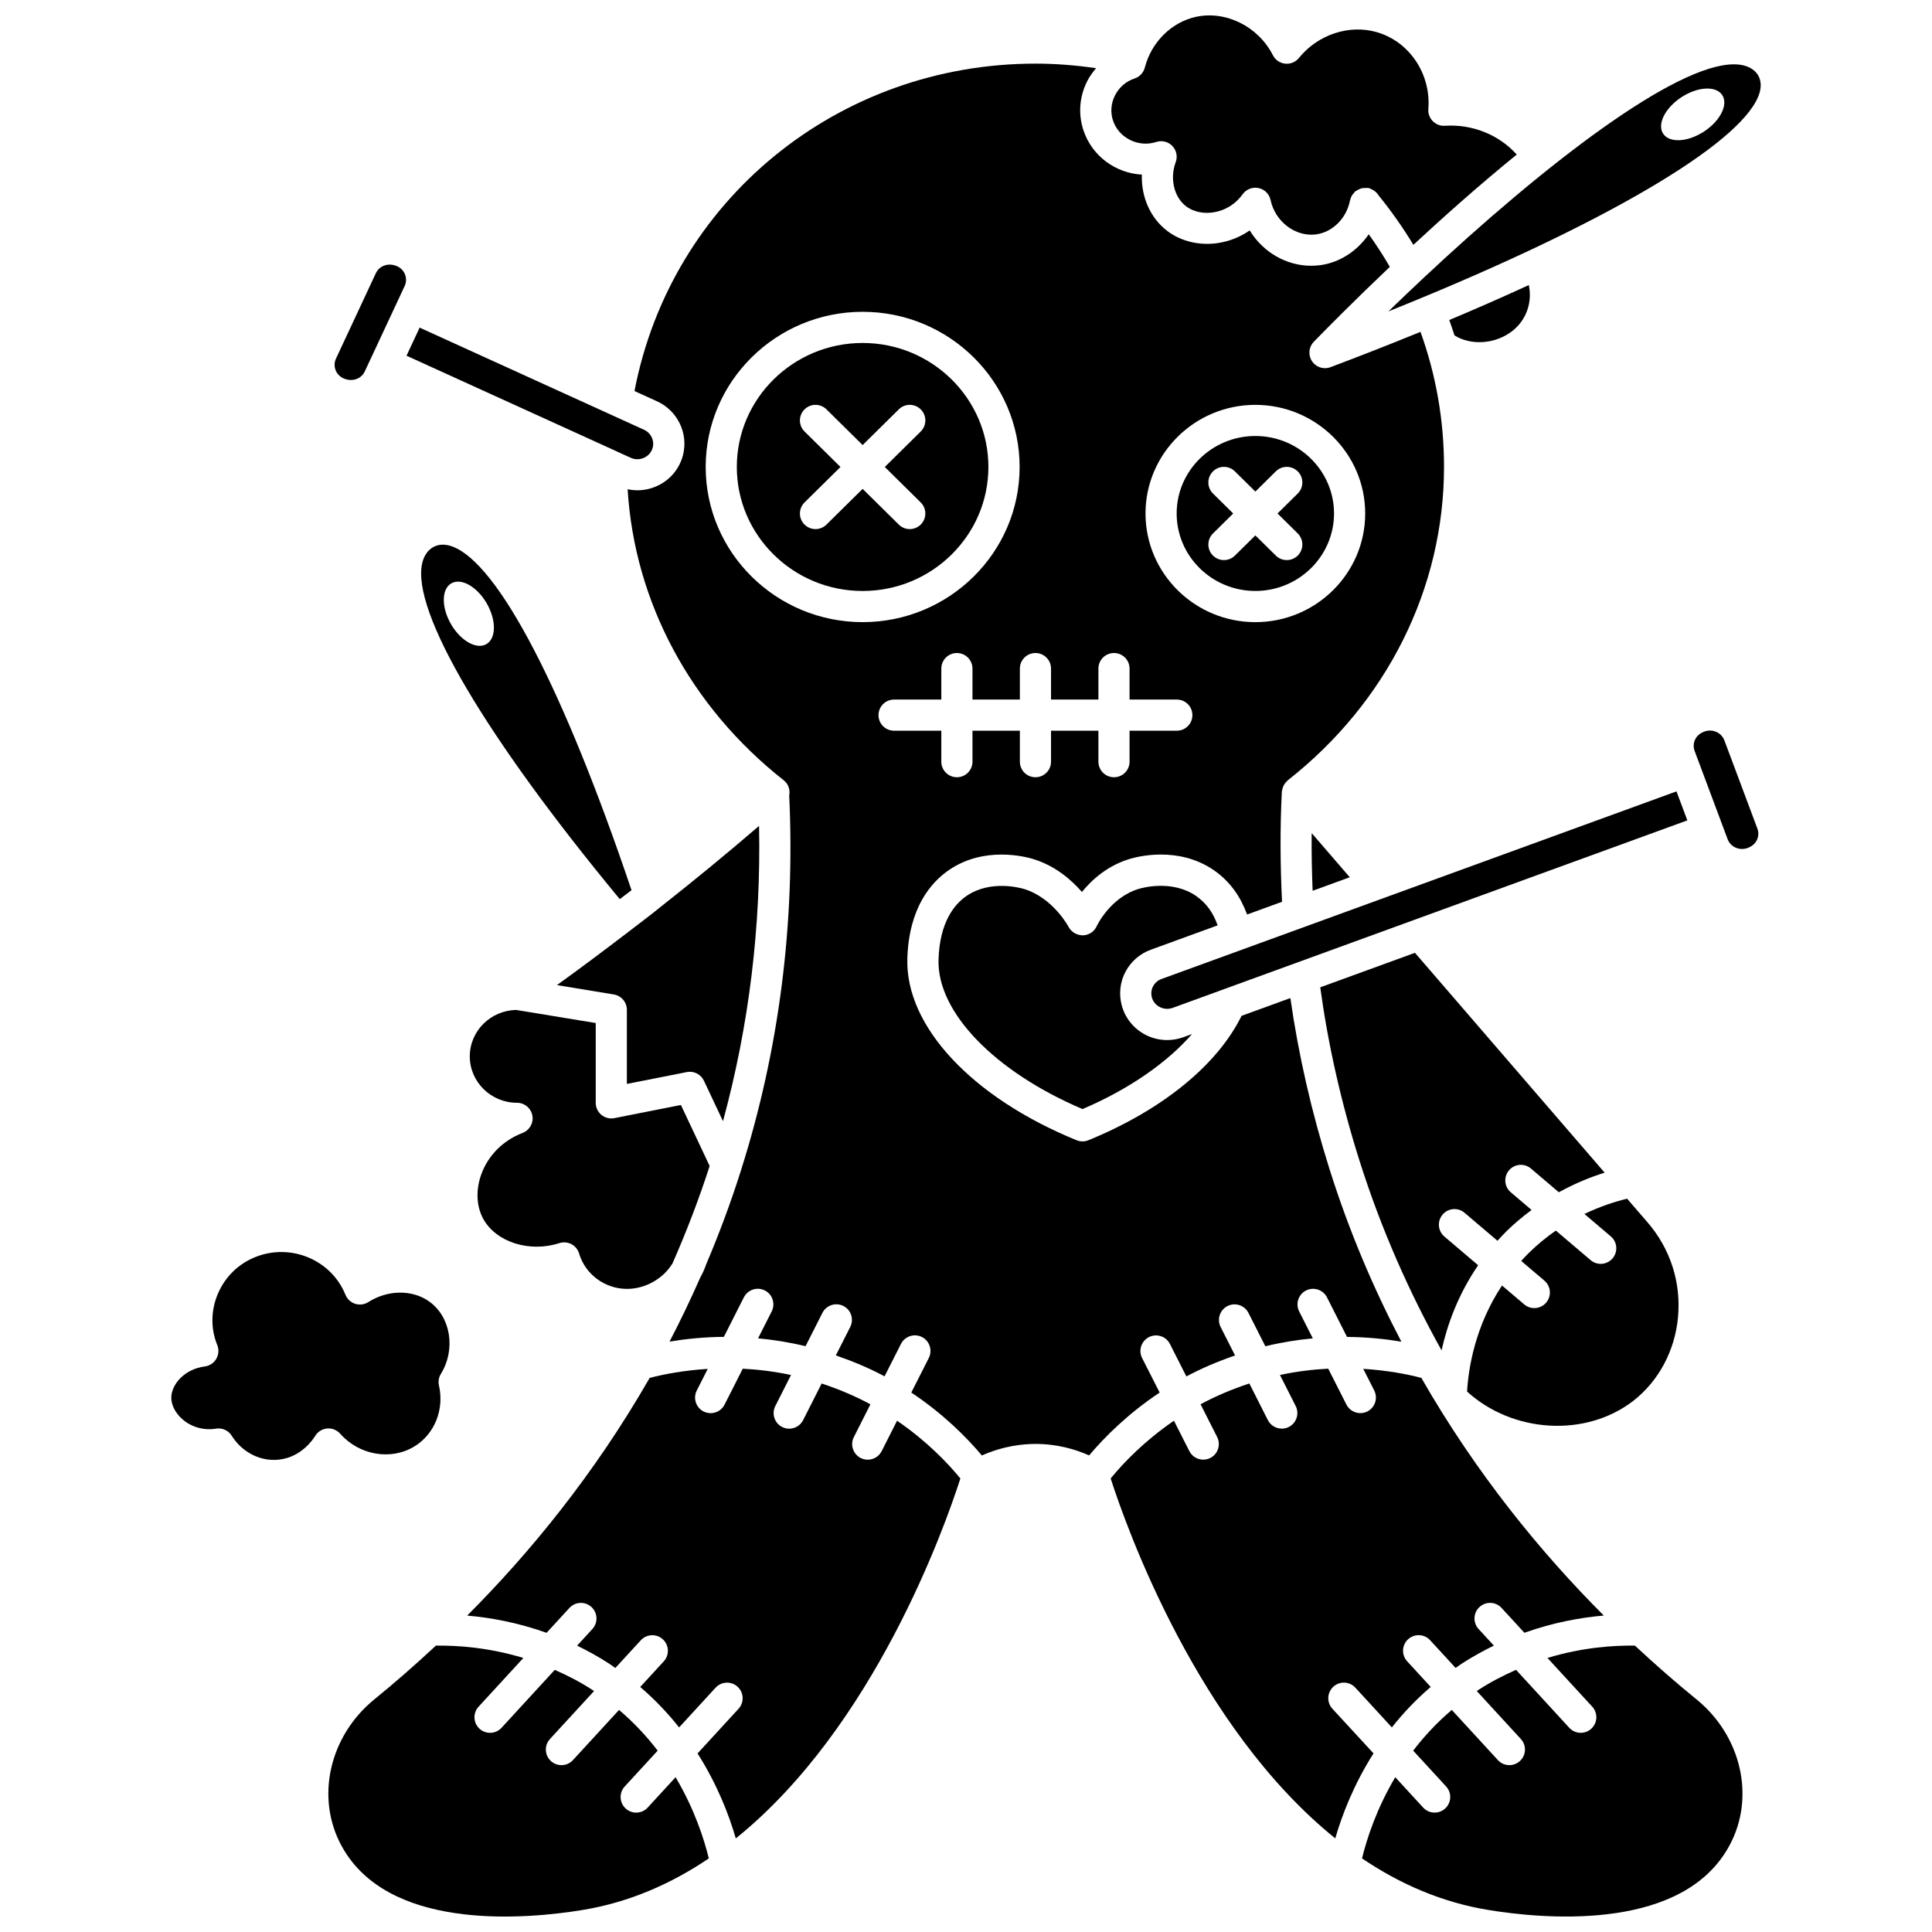
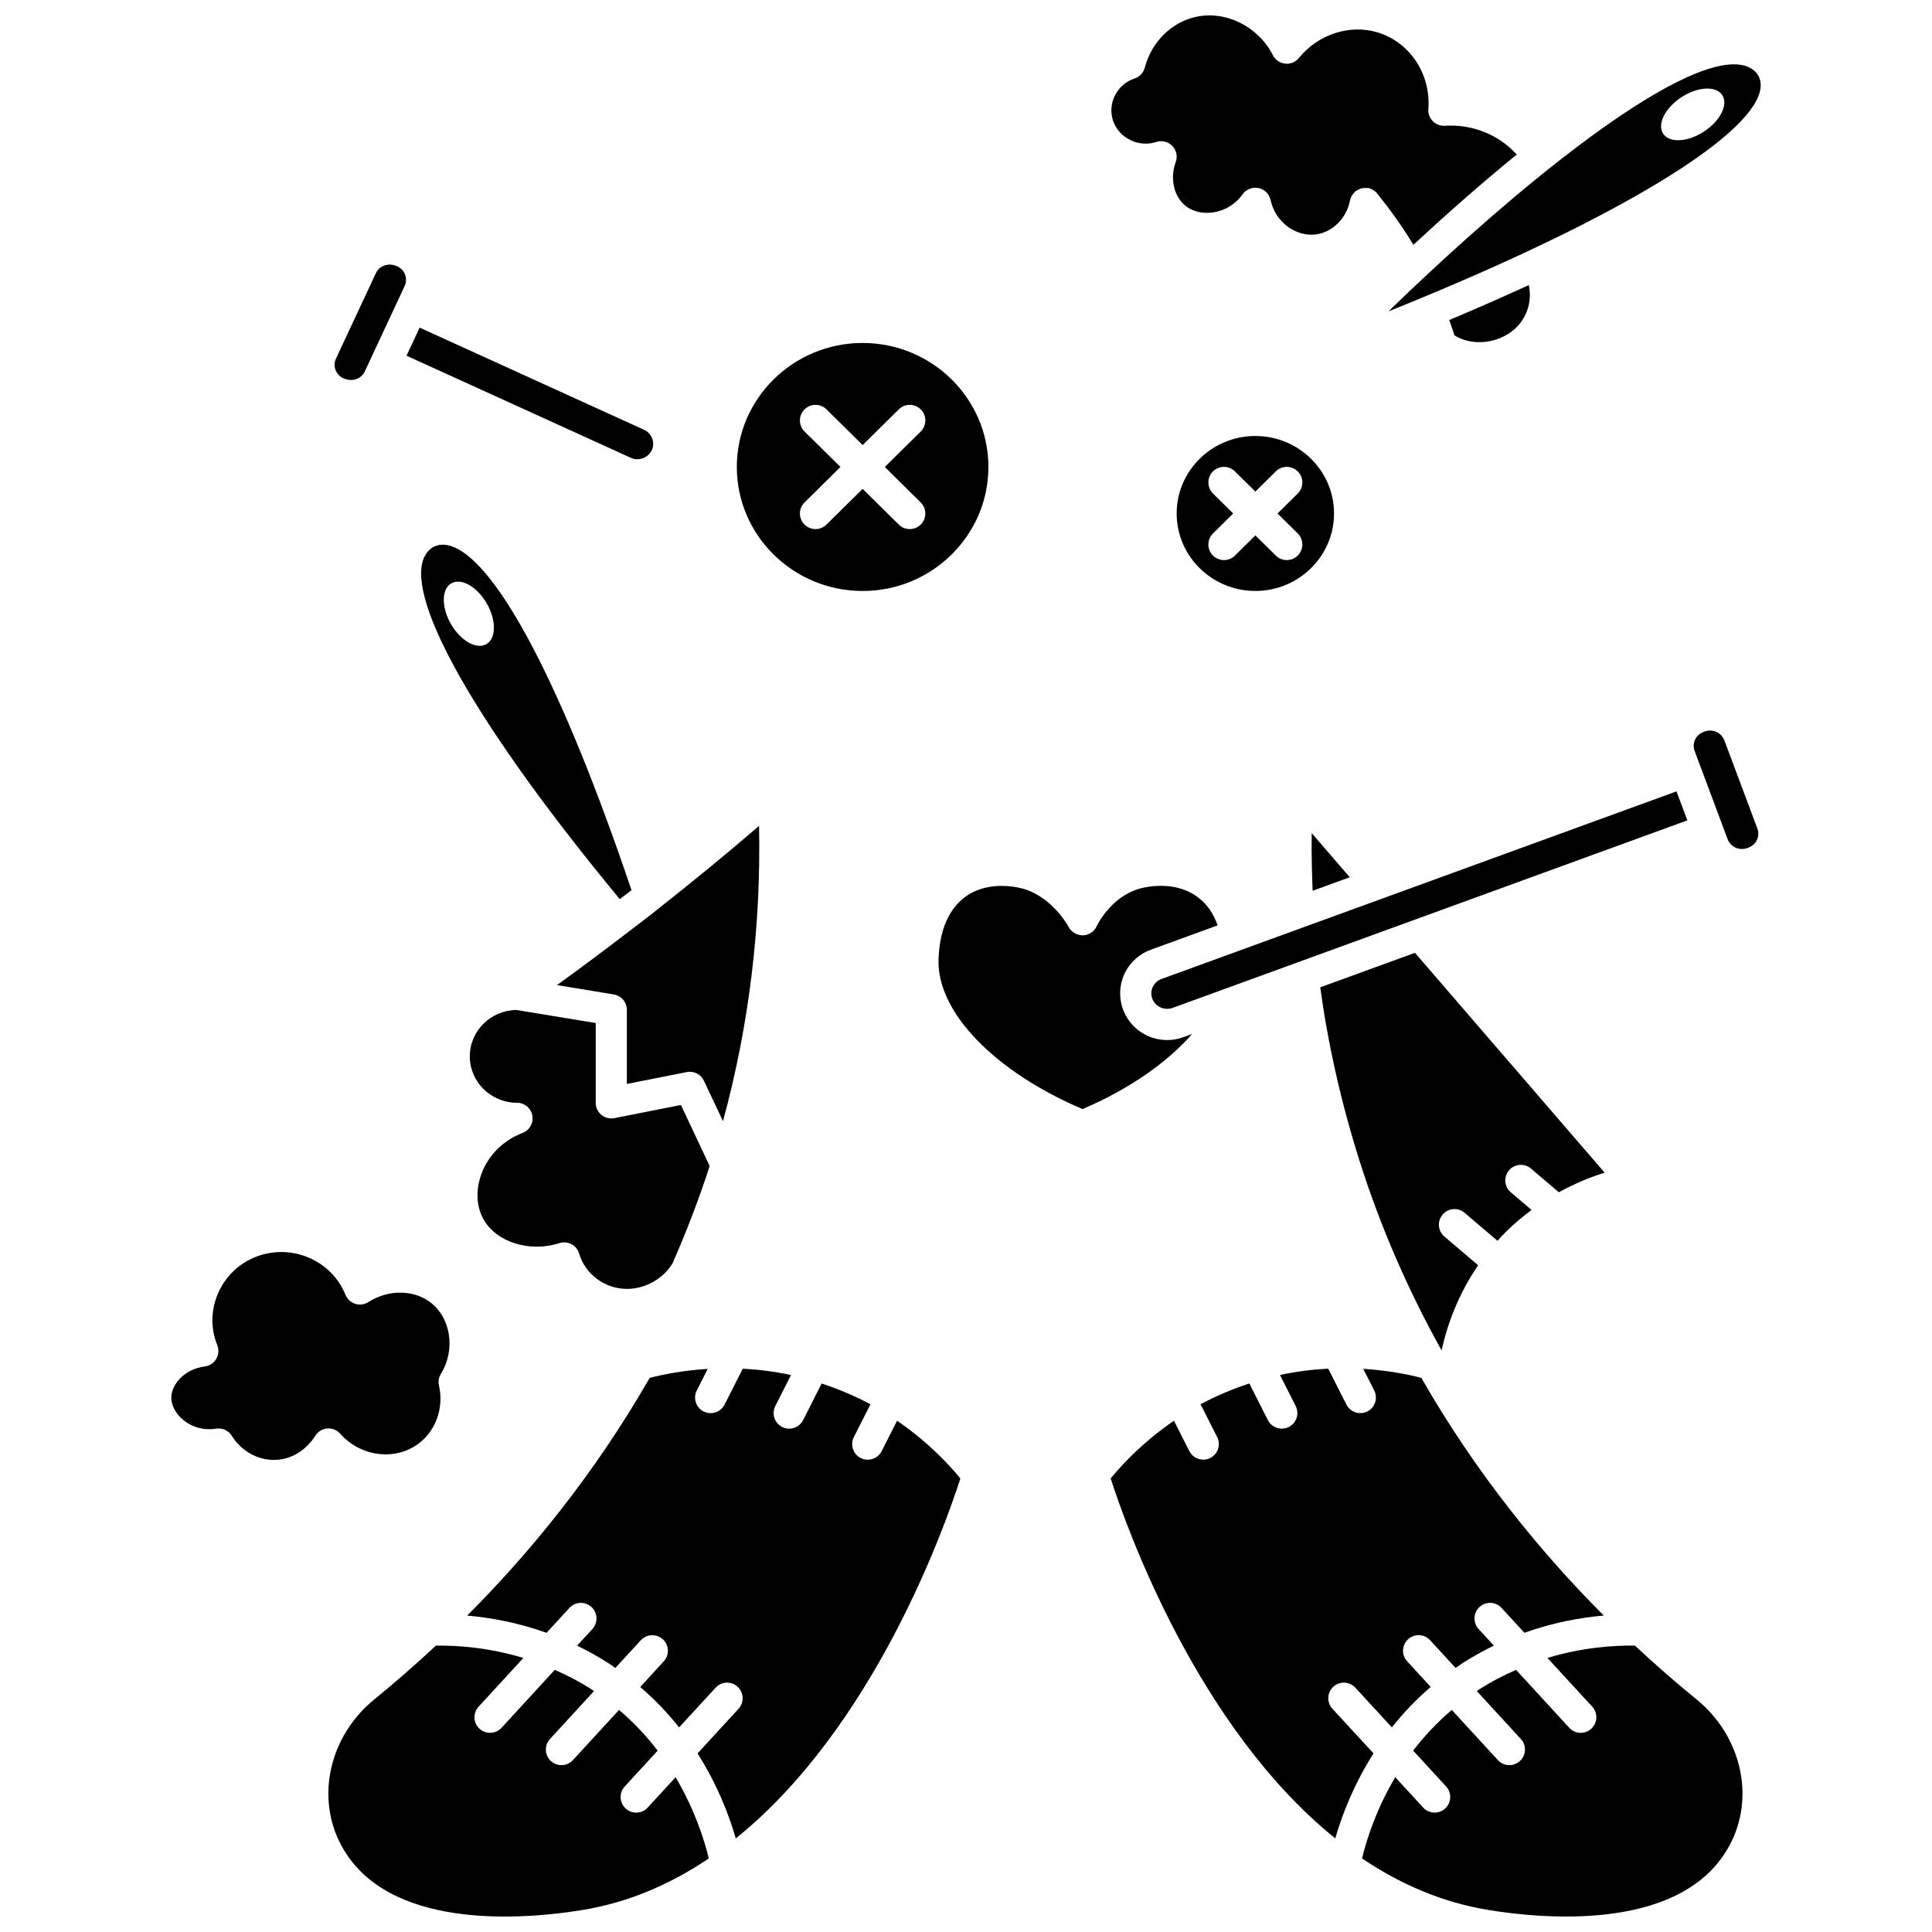
<svg xmlns="http://www.w3.org/2000/svg" width="800px" height="800px" version="1.1" viewBox="144 144 512 512">
  <defs>
    <clipPath id="c">
      <path d="m231 580h101v71.902h-101z" />
    </clipPath>
    <clipPath id="b">
      <path d="m438 148.09h108v60.906h-108z" />
    </clipPath>
    <clipPath id="a">
      <path d="m504 580h102v71.902h-102z" />
    </clipPath>
  </defs>
  <path d="m253.87 527.29c5.312-3.277 7.906-9.758 6.461-16.125-0.238-1.055-0.055-2.156 0.512-3.078 3.992-6.484 2.621-15.07-3.051-19.141-4.5-3.227-11.004-3.176-16.188 0.125-1.039 0.66-2.32 0.828-3.477 0.449-1.168-0.371-2.113-1.246-2.574-2.383-3.742-9.242-14.41-13.738-23.797-10.043-4.531 1.793-8.078 5.246-10 9.73-1.891 4.414-1.957 9.262-0.176 13.652 0.48 1.188 0.383 2.531-0.262 3.637-0.648 1.109-1.777 1.852-3.043 2.012-5.449 0.695-8.859 4.828-8.879 8.258-0.012 1.984 1.102 4.144 2.984 5.766 2.398 2.07 5.633 2.988 8.898 2.457 0.215-0.031 0.43-0.051 0.637-0.051 1.406 0 2.734 0.719 3.496 1.934 2.777 4.43 7.707 6.938 12.664 6.312 5.789-0.695 8.891-5.34 9.453-6.269 0.684-1.117 1.859-1.848 3.168-1.965 1.305-0.113 2.59 0.402 3.457 1.379 5.059 5.742 13.539 7.168 19.715 3.344z" />
  <path d="m381.73 520.51-4.078 8.059c-0.73 1.438-2.18 2.262-3.691 2.262-0.625 0-1.262-0.141-1.863-0.441-2.031-1.031-2.844-3.519-1.816-5.555l4.394-8.676c-3.871-2.098-8.211-3.957-12.926-5.516l-4.914 9.707c-0.73 1.438-2.18 2.262-3.691 2.262-0.625 0-1.262-0.141-1.863-0.441-2.031-1.031-2.844-3.519-1.816-5.555l4.164-8.223c-4.469-0.961-8.742-1.465-12.789-1.672l-4.82 9.516c-0.73 1.438-2.18 2.262-3.691 2.262-0.625 0-1.262-0.141-1.863-0.441-2.031-1.031-2.844-3.519-1.816-5.555l2.906-5.734c-6.258 0.387-11.504 1.383-15.387 2.387-14.637 25.523-31.809 46.418-48.359 62.992 6.062 0.523 13.324 1.809 21.039 4.562l6.055-6.59c1.543-1.684 4.164-1.789 5.836-0.246 1.676 1.543 1.793 4.152 0.246 5.836l-4.047 4.406c2.828 1.371 5.676 2.938 8.508 4.777 0.566 0.367 1.078 0.766 1.621 1.141l6.758-7.352c1.551-1.68 4.16-1.789 5.836-0.246 1.676 1.543 1.793 4.152 0.246 5.836l-6.242 6.793c3.969 3.406 7.379 7.027 10.301 10.719l9.672-10.527c1.547-1.684 4.16-1.789 5.836-0.246 1.676 1.543 1.793 4.152 0.246 5.836l-10.863 11.828c5.269 8.301 8.363 16.387 10.137 22.523 36.531-29.41 55.285-82.223 59.516-95.391-3.555-4.336-9.074-10.02-16.777-15.297z" />
-   <path d="m446.67 503.9c-1.027-2.035-0.215-4.523 1.816-5.555 2.047-1.031 4.523-0.215 5.555 1.816l4.359 8.605c3.891-2.094 8.246-3.941 12.902-5.555l-3.82-7.539c-1.027-2.035-0.215-4.523 1.816-5.555 2.043-1.035 4.523-0.211 5.555 1.816l4.477 8.84c4.348-1.051 8.559-1.715 12.578-2.086l-3.613-7.133c-1.027-2.035-0.215-4.523 1.816-5.555 2.043-1.031 4.519-0.215 5.555 1.816l5.305 10.48c5.379 0.051 10.246 0.566 14.406 1.262-7.293-13.93-13.797-29.105-19.012-45.629-4.828-15.297-8.27-30.539-10.406-45.43l-12.934 4.711c-6.391 13.008-20.996 24.957-40.594 32.969-0.5 0.207-1.027 0.305-1.562 0.305-0.531 0-1.062-0.098-1.562-0.305-27.809-11.359-45.414-30.273-44.852-48.18 0.422-13.43 6.242-20.164 11.055-23.449 9.316-6.359 20.141-3.543 22.223-2.918 5.902 1.785 10.207 5.547 12.988 8.75 2.621-3.227 6.75-6.969 12.648-8.75 2.066-0.633 12.887-3.445 22.219 2.918 2.141 1.461 4 3.273 5.547 5.394 0.004 0.004 0.004 0.008 0.008 0.012 1.379 1.891 2.477 4.051 3.348 6.402l9.262-3.375c-0.48-9.652-0.547-19.434-0.055-29.16 0.004-0.059 0.027-0.113 0.031-0.168 0.012-0.133 0.055-0.25 0.078-0.379 0.066-0.359 0.172-0.699 0.332-1.02 0.062-0.133 0.129-0.258 0.207-0.379 0.223-0.359 0.492-0.676 0.812-0.949 0.047-0.043 0.066-0.098 0.117-0.137 26.312-20.668 41.402-50.941 41.402-83.066 0-12.309-2.106-24.32-6.234-35.777-9.082 3.711-17.316 6.902-23.855 9.359-0.477 0.184-0.961 0.266-1.453 0.266-1.363 0-2.672-0.676-3.457-1.871-1.062-1.617-0.852-3.754 0.496-5.137 3.555-3.644 10.82-10.996 20.145-19.844-1.723-2.965-3.586-5.84-5.59-8.637-2.992 4.375-7.609 7.481-12.836 8.188-0.809 0.105-1.621 0.16-2.426 0.16-6.641 0-12.801-3.656-16.289-9.367-2.481 1.73-5.336 2.879-8.402 3.348-4.859 0.73-9.738-0.418-13.383-3.164-4.559-3.43-6.996-9.09-6.789-14.969-6.867-0.379-13.152-4.828-15.457-11.672-1.453-4.293-1.117-8.918 0.93-13.016 0.645-1.293 1.484-2.445 2.398-3.516-5.301-0.777-10.676-1.211-16.062-1.211-52.441 0-96.586 36.328-106.27 86.77l5.973 2.719c5.379 2.445 8.293 8.367 6.926 14.078-0.863 3.598-3.273 6.594-6.621 8.223-1.742 0.852-3.621 1.277-5.5 1.277-0.867 0-1.734-0.094-2.594-0.277 1.805 29.844 16.656 57.676 41.367 77.129 1.262 0.996 1.742 2.574 1.453 4.047 1.594 33.938-2.66 67.266-12.699 99.066-0.004 0.012-0.008 0.027-0.012 0.043-2.766 8.758-5.898 17.133-9.309 25.156-0.402 1.203-0.926 2.344-1.543 3.441-2.586 5.859-5.293 11.547-8.156 17.008 4.164-0.699 9.023-1.215 14.402-1.262l5.305-10.48c1.031-2.027 3.512-2.844 5.555-1.816 2.031 1.031 2.844 3.519 1.816 5.555l-3.613 7.133c4.023 0.367 8.23 1.031 12.582 2.082l4.477-8.84c1.031-2.027 3.512-2.844 5.555-1.816 2.031 1.031 2.844 3.519 1.816 5.555l-3.82 7.539c4.652 1.613 9.016 3.461 12.906 5.555l4.359-8.605c1.031-2.027 3.512-2.844 5.555-1.816 2.031 1.031 2.844 3.519 1.816 5.555l-4.637 9.16c8.477 5.652 14.625 11.836 18.703 16.676 5.492-2.465 10.629-3.062 14.203-3.062 5.789 0 10.609 1.434 14.211 3.047 4.078-4.84 10.23-11.012 18.695-16.664zm30.012-252.61c16.051 0 29.109 12.918 29.109 28.789 0 15.879-13.059 28.797-29.109 28.797-16.051 0-29.109-12.918-29.109-28.797 0.004-15.871 13.062-28.789 29.109-28.789zm-145.67 16.461c0-22.676 18.66-41.121 41.598-41.121 22.934 0 41.598 18.445 41.598 41.121s-18.66 41.121-41.598 41.121-41.598-18.441-41.598-41.121zm49.926 69.895c-2.285 0-4.129-1.848-4.129-4.129 0-2.285 1.848-4.129 4.129-4.129h12.52v-8.203c0-2.285 1.848-4.129 4.129-4.129 2.285 0 4.129 1.848 4.129 4.129v8.203h12.559v-8.203c0-2.285 1.848-4.129 4.129-4.129 2.285 0 4.129 1.848 4.129 4.129v8.203h12.555v-8.203c0-2.285 1.848-4.129 4.129-4.129 2.285 0 4.129 1.848 4.129 4.129v8.203h12.523c2.285 0 4.129 1.848 4.129 4.129 0 2.285-1.848 4.129-4.129 4.129h-12.523v8.203c0 2.285-1.848 4.129-4.129 4.129-2.285 0-4.129-1.848-4.129-4.129v-8.203h-12.555v8.203c0 2.285-1.848 4.129-4.129 4.129-2.285 0-4.129-1.848-4.129-4.129v-8.203h-12.559v8.203c0 2.285-1.848 4.129-4.129 4.129-2.285 0-4.129-1.848-4.129-4.129v-8.203z" />
  <path d="m307.61 263.71 3.523 1.602c1.172 0.535 2.496 0.52 3.656-0.051 0.656-0.32 1.816-1.102 2.207-2.727 0.445-1.871-0.52-3.824-2.312-4.637l-59.477-27.074-0.434 0.93-3.043 6.516 55.871 25.426c0 0.012 0.004 0.016 0.008 0.016z" />
  <path d="m372.6 234.89c-18.379 0-33.336 14.742-33.336 32.863s14.957 32.863 33.336 32.863c18.379 0 33.336-14.742 33.336-32.863 0.004-18.121-14.953-32.863-33.336-32.863zm15.391 42.254c1.629 1.605 1.641 4.215 0.043 5.84-0.809 0.816-1.875 1.23-2.941 1.23-1.051 0-2.098-0.395-2.898-1.188l-9.59-9.469-9.59 9.469c-0.801 0.793-1.852 1.188-2.898 1.188-1.066 0-2.129-0.414-2.941-1.23-1.602-1.621-1.586-4.234 0.043-5.84l9.512-9.391-9.512-9.391c-1.629-1.605-1.641-4.215-0.043-5.84 1.609-1.629 4.219-1.641 5.84-0.043l9.59 9.469 9.59-9.469c1.617-1.602 4.231-1.586 5.84 0.043 1.602 1.621 1.586 4.234-0.043 5.84l-9.512 9.391z" />
  <path d="m476.68 300.61c11.496 0 20.852-9.207 20.852-20.535 0-11.32-9.352-20.531-20.852-20.531-11.496 0-20.852 9.207-20.852 20.531 0.004 11.328 9.355 20.535 20.852 20.535zm-11.219-25.812c-1.629-1.605-1.641-4.215-0.043-5.84 1.609-1.629 4.219-1.641 5.84-0.043l5.426 5.356 5.426-5.356c1.617-1.602 4.231-1.586 5.84 0.043 1.602 1.621 1.586 4.234-0.043 5.84l-5.348 5.281 5.348 5.281c1.629 1.605 1.641 4.215 0.043 5.84-0.809 0.816-1.875 1.23-2.941 1.23-1.051 0-2.098-0.395-2.898-1.188l-5.426-5.356-5.426 5.356c-0.801 0.793-1.852 1.188-2.898 1.188-1.066 0-2.129-0.414-2.941-1.23-1.602-1.621-1.586-4.234 0.043-5.84l5.348-5.281z" />
  <path d="m263.88 288.83c-1.871-0.691-3.606-0.645-5.039 0.137-1.473 0.805-2.531 2.356-2.973 4.359-2.809 12.738 16.754 45.883 52.379 88.953 1.027-0.793 2.086-1.57 3.109-2.367-18.027-53.395-35.281-86.566-47.477-91.082zm8.973 25.898c-2.644 1.465-6.848-0.957-9.391-5.422-2.539-4.465-2.457-9.27 0.188-10.738 2.644-1.465 6.848 0.957 9.391 5.422 2.539 4.469 2.453 9.27-0.188 10.738z" />
  <path d="m282.49 444.24c-5.148 1.965-9.137 5.957-10.941 10.965-1.52 4.215-1.309 8.559 0.582 11.922 3.43 6.094 12.262 8.863 20.102 6.312 1.066-0.336 2.223-0.242 3.199 0.273 0.988 0.52 1.723 1.418 2.035 2.484 1.633 5.516 6.848 9.375 12.691 9.375 4.953 0 9.672-2.785 12.07-6.773 3.606-8.211 6.93-16.781 9.836-25.797l-7.617-16.168-17.648 3.488c-1.211 0.238-2.465-0.078-3.418-0.863-0.953-0.781-1.508-1.957-1.508-3.188v-21.156l-21.051-3.465c-6.812 0.113-12.324 5.574-12.324 12.293 0 6.789 5.617 12.309 12.523 12.309 1.992 0 3.699 1.426 4.059 3.379 0.363 1.957-0.727 3.894-2.59 4.609z" />
  <path d="m235.02 244.26c2.293 1.043 4.723 0.164 5.656-1.836l5.285-11.32 3.484-7.465 1.797-3.848c0.438-0.945 0.484-2 0.125-2.977-0.371-1-1.117-1.801-2.106-2.25-0.664-0.301-1.34-0.441-1.984-0.441-1.586 0-3.008 0.852-3.672 2.281l-10.57 22.637c-0.438 0.945-0.488 2-0.125 2.977 0.371 0.992 1.117 1.793 2.109 2.242z" />
  <g clip-path="url(#c)">
    <path d="m315.64 623.03c-0.812 0.887-1.93 1.332-3.039 1.332-1 0-2-0.359-2.797-1.09-1.676-1.543-1.793-4.152-0.246-5.836l8.73-9.496c-2.84-3.719-6.227-7.379-10.234-10.793l-12.223 13.301c-0.812 0.887-1.93 1.332-3.039 1.332-1 0-2-0.359-2.797-1.09-1.676-1.543-1.793-4.152-0.246-5.836l11.676-12.703c-0.168-0.113-0.316-0.23-0.492-0.344-3.312-2.152-6.629-3.828-9.914-5.277l-14.109 15.355c-0.812 0.887-1.93 1.332-3.039 1.332-1 0-2-0.359-2.797-1.09-1.676-1.543-1.793-4.152-0.246-5.836l11.871-12.918c-9.293-2.812-17.559-3.344-23.176-3.269-5.606 5.219-11.082 9.988-16.273 14.207-11.98 9.73-15.676 26.035-8.785 38.766 0.422 0.781 0.875 1.547 1.383 2.309 13.484 20.344 48.141 17.121 62.422 14.797 12.422-2.019 23.594-6.949 33.574-13.688-1.301-5.32-3.883-13.223-8.812-21.516z" />
  </g>
  <g clip-path="url(#b)">
    <path d="m450.41 181.62c1.516-0.484 3.168-0.082 4.266 1.059 1.102 1.141 1.453 2.812 0.898 4.301-1.613 4.359-0.441 9.289 2.777 11.711 1.883 1.422 4.512 1.996 7.172 1.594 3.148-0.477 5.914-2.184 7.801-4.816 0.953-1.324 2.617-1.973 4.207-1.633 1.602 0.336 2.848 1.586 3.188 3.184 1.219 5.75 6.629 9.816 12.062 9.094 4.394-0.594 8.09-4.301 8.984-9.012 0.008-0.047 0.043-0.078 0.051-0.125 0.102-0.438 0.262-0.852 0.504-1.242 0.121-0.195 0.273-0.344 0.422-0.516 0.145-0.16 0.234-0.355 0.41-0.5 0.055-0.047 0.125-0.055 0.184-0.094 0.289-0.223 0.609-0.367 0.949-0.504 0.141-0.055 0.27-0.141 0.414-0.176 0.422-0.125 0.859-0.141 1.312-0.125 0.07 0.004 0.141-0.008 0.211-0.004 0.129 0.012 0.246-0.027 0.375-0.004 0.402 0.078 0.742 0.266 1.09 0.445 0.004 0 0.008 0.004 0.008 0.004 0.695 0.359 1.254 0.867 1.645 1.52 3.371 4.148 6.457 8.535 9.219 13.102 8.285-7.68 17.711-16.047 27.398-23.93-4.719-5.242-11.75-8.09-19.023-7.625-1.188 0.09-2.375-0.355-3.223-1.211-0.848-0.855-1.281-2.031-1.184-3.231 0.73-9.316-5.023-17.879-13.676-20.371-7.32-2.109-15.613 0.648-20.625 6.848-0.879 1.09-2.227 1.648-3.641 1.508-1.391-0.145-2.613-0.984-3.25-2.234-3.879-7.633-12.48-11.902-20.414-10.172-6.473 1.422-11.785 6.695-13.535 13.445-0.352 1.359-1.371 2.449-2.703 2.887-2.285 0.75-4.137 2.356-5.215 4.512-1.062 2.113-1.234 4.488-0.492 6.688 1.539 4.59 6.773 7.164 11.434 5.625z" />
  </g>
  <path d="m609.82 163.8c-0.926-1.426-2.598-2.363-4.711-2.652-0.512-0.07-1.055-0.102-1.613-0.102-15.605 0-50.094 26.434-82.66 57-0.055 0.07-0.137 0.117-0.195 0.184-2.918 2.742-5.828 5.504-8.695 8.293 3.133-1.254 6.188-2.508 9.199-3.758 0.039-0.016 0.062-0.051 0.098-0.066 0.039-0.016 0.078-0.008 0.117-0.02 51.363-21.312 85.328-41.746 88.945-54.098 0.527-1.824 0.359-3.477-0.484-4.781zm-14.184 15.02c-4.309 2.848-9.168 3.137-10.855 0.652-1.688-2.488 0.438-6.812 4.746-9.664 4.309-2.848 9.172-3.137 10.855-0.652 1.691 2.492-0.438 6.816-4.746 9.664z" />
  <g clip-path="url(#a)">
    <path d="m593.54 594.31c-5.188-4.215-10.668-8.984-16.273-14.207-5.629-0.074-13.891 0.457-23.176 3.269l11.867 12.918c1.543 1.68 1.434 4.289-0.246 5.836-0.793 0.73-1.797 1.09-2.797 1.09-1.113 0-2.227-0.445-3.039-1.332l-14.105-15.355c-3.281 1.449-6.602 3.125-9.914 5.277-0.168 0.113-0.32 0.23-0.492 0.344l11.676 12.703c1.543 1.68 1.434 4.289-0.246 5.836-0.793 0.73-1.797 1.09-2.797 1.09-1.113 0-2.227-0.445-3.039-1.332l-12.219-13.297c-4.004 3.41-7.391 7.07-10.234 10.789l8.73 9.496c1.543 1.68 1.434 4.289-0.246 5.836-0.793 0.73-1.797 1.09-2.797 1.09-1.113 0-2.227-0.445-3.039-1.332l-7.394-8.047c-4.93 8.293-7.512 16.195-8.812 21.516 9.973 6.734 21.129 11.66 33.535 13.676 14.324 2.336 48.984 5.555 62.457-14.785 0.504-0.762 0.965-1.531 1.391-2.316 6.887-12.723 3.195-29.027-8.789-38.762z" />
  </g>
  <path d="m491.61 364.78c-0.066 5.113 0.051 10.207 0.25 15.285l9.84-3.586z" />
  <path d="m497.1 596.84c-1.543-1.68-1.434-4.289 0.246-5.836 1.676-1.539 4.289-1.441 5.836 0.246l9.672 10.523c2.922-3.688 6.332-7.312 10.301-10.719l-6.242-6.793c-1.543-1.68-1.434-4.289 0.246-5.836 1.68-1.539 4.289-1.438 5.836 0.246l6.758 7.352c0.551-0.375 1.059-0.773 1.629-1.141 2.836-1.84 5.684-3.406 8.508-4.777l-4.047-4.402c-1.543-1.68-1.434-4.289 0.246-5.836 1.676-1.539 4.289-1.441 5.836 0.246l6.055 6.586c7.719-2.754 14.977-4.043 21.039-4.566-16.551-16.566-33.723-37.465-48.355-62.988-3.883-1.004-9.129-2-15.387-2.387l2.906 5.734c1.027 2.035 0.215 4.523-1.816 5.555-0.602 0.301-1.238 0.441-1.863 0.441-1.508 0-2.961-0.824-3.691-2.262l-4.82-9.516c-4.047 0.207-8.32 0.711-12.789 1.672l4.164 8.223c1.027 2.035 0.215 4.523-1.816 5.555-0.602 0.301-1.238 0.441-1.863 0.441-1.508 0-2.961-0.824-3.691-2.262l-4.914-9.707c-4.711 1.559-9.047 3.418-12.922 5.516l4.394 8.676c1.027 2.035 0.215 4.523-1.816 5.555-0.602 0.301-1.238 0.441-1.863 0.441-1.508 0-2.961-0.824-3.691-2.262l-4.078-8.051c-7.707 5.277-13.223 10.969-16.77 15.293 4.242 13.172 23.02 65.984 59.52 95.387 1.777-6.137 4.863-14.223 10.137-22.523z" />
  <path d="m345.16 362.87c-8.566 7.371-17.344 14.57-26.184 21.535-0.047 0.043-0.094 0.074-0.145 0.117-0.66 0.52-1.309 1.062-1.969 1.578-2.141 1.672-4.332 3.32-6.496 4.977-0.043 0.039-0.055 0.086-0.094 0.121-0.074 0.062-0.16 0.082-0.238 0.137-6.078 4.648-12.219 9.254-18.438 13.727l15.07 2.481c1.996 0.328 3.461 2.051 3.461 4.07v19.637l15.887-3.137c0.266-0.055 0.535-0.078 0.797-0.078 1.578 0 3.043 0.906 3.734 2.371l5.055 10.719c6.894-25.328 10.102-51.57 9.559-78.254z" />
  <path d="m600.98 340.21c-0.602-1.613-2.156-2.609-3.82-2.609-0.473 0-0.949 0.082-1.426 0.25-1.277 0.465-2.086 1.207-2.531 2.176-0.434 0.945-0.477 2.004-0.113 2.981l1.488 3.973s0 0.004 0.004 0.004l5.766 15.422 1.488 3.981c0.773 2.074 3.125 3.117 5.246 2.356 1.277-0.465 2.086-1.207 2.531-2.176 0.434-0.945 0.477-2 0.113-2.977z" />
  <path d="m449.01 395.67 17.684-6.441c-0.602-1.613-1.312-3.113-2.234-4.379l-0.004-0.004c-0.992-1.359-2.18-2.516-3.531-3.445-6.352-4.336-14.281-2.106-15.164-1.832-7.582 2.293-11.094 9.805-11.121 9.879-0.656 1.441-2.086 2.387-3.668 2.426-1.535-0.016-3.051-0.82-3.773-2.227-0.031-0.066-4.137-7.738-11.855-10.07-0.891-0.262-8.832-2.484-15.176 1.836-3.227 2.199-7.141 6.922-7.449 16.883-0.438 13.891 14.828 29.684 38.152 39.621 12.289-5.246 22.395-12.277 29.031-19.887l-2.293 0.836h-0.004c-1.387 0.504-2.84 0.762-4.289 0.762-2.012 0-4.019-0.484-5.828-1.438-3.09-1.621-5.363-4.477-6.238-7.828-1.605-6.188 1.734-12.496 7.762-14.691z" />
-   <path d="m576.87 515.21c6.664-5.191 10.973-13.215 11.809-22.02 0.891-9.324-2.027-18.355-8.223-25.438l-5.254-6.086c-3.387 0.828-7.254 2.09-11.32 4.047l6.996 5.945c1.738 1.473 1.949 4.078 0.473 5.82-0.812 0.957-1.977 1.457-3.148 1.457-0.945 0-1.898-0.32-2.672-0.984l-9.215-7.832c-2.473 1.719-4.934 3.715-7.312 6.07-0.656 0.648-1.258 1.312-1.863 1.977l6.141 5.219c1.738 1.473 1.949 4.078 0.473 5.82-0.812 0.957-1.977 1.457-3.148 1.457-0.945 0-1.898-0.32-2.672-0.984l-5.891-5.004c-7.16 10.82-8.895 21.965-9.254 28.102 12.098 11.023 31.492 12.227 44.082 2.434z" />
  <path d="m549.72 453.68 7.387 6.281c4.234-2.336 8.367-4.016 12.141-5.191l-50.27-58.266-25.098 9.145c2.043 14.98 5.484 30.371 10.363 45.828 5.84 18.492 13.352 35.227 21.789 50.387 1.484-6.695 4.324-14.719 9.691-22.559l-8.949-7.609c-1.738-1.473-1.949-4.078-0.473-5.82 1.469-1.734 4.078-1.957 5.82-0.473l8.727 7.418c0.754-0.836 1.52-1.668 2.344-2.484 2.18-2.16 4.426-3.996 6.688-5.684l-5.508-4.684c-1.738-1.473-1.949-4.078-0.473-5.82 1.469-1.73 4.082-1.957 5.82-0.469z" />
  <path d="m544.88 231.64c3.699-2.949 5.231-7.656 4.269-12.094-7.144 3.293-14.273 6.402-21.082 9.266 0.492 1.352 0.949 2.715 1.391 4.074 4.394 2.769 10.938 2.328 15.422-1.246z" />
  <path d="m449.24 408.26c0.293 1.125 1.031 2.047 2.082 2.602 1.078 0.562 2.312 0.648 3.461 0.23l136.38-49.684-2.875-7.684-136.44 49.703c-2.016 0.73-3.129 2.809-2.606 4.832z" />
</svg>